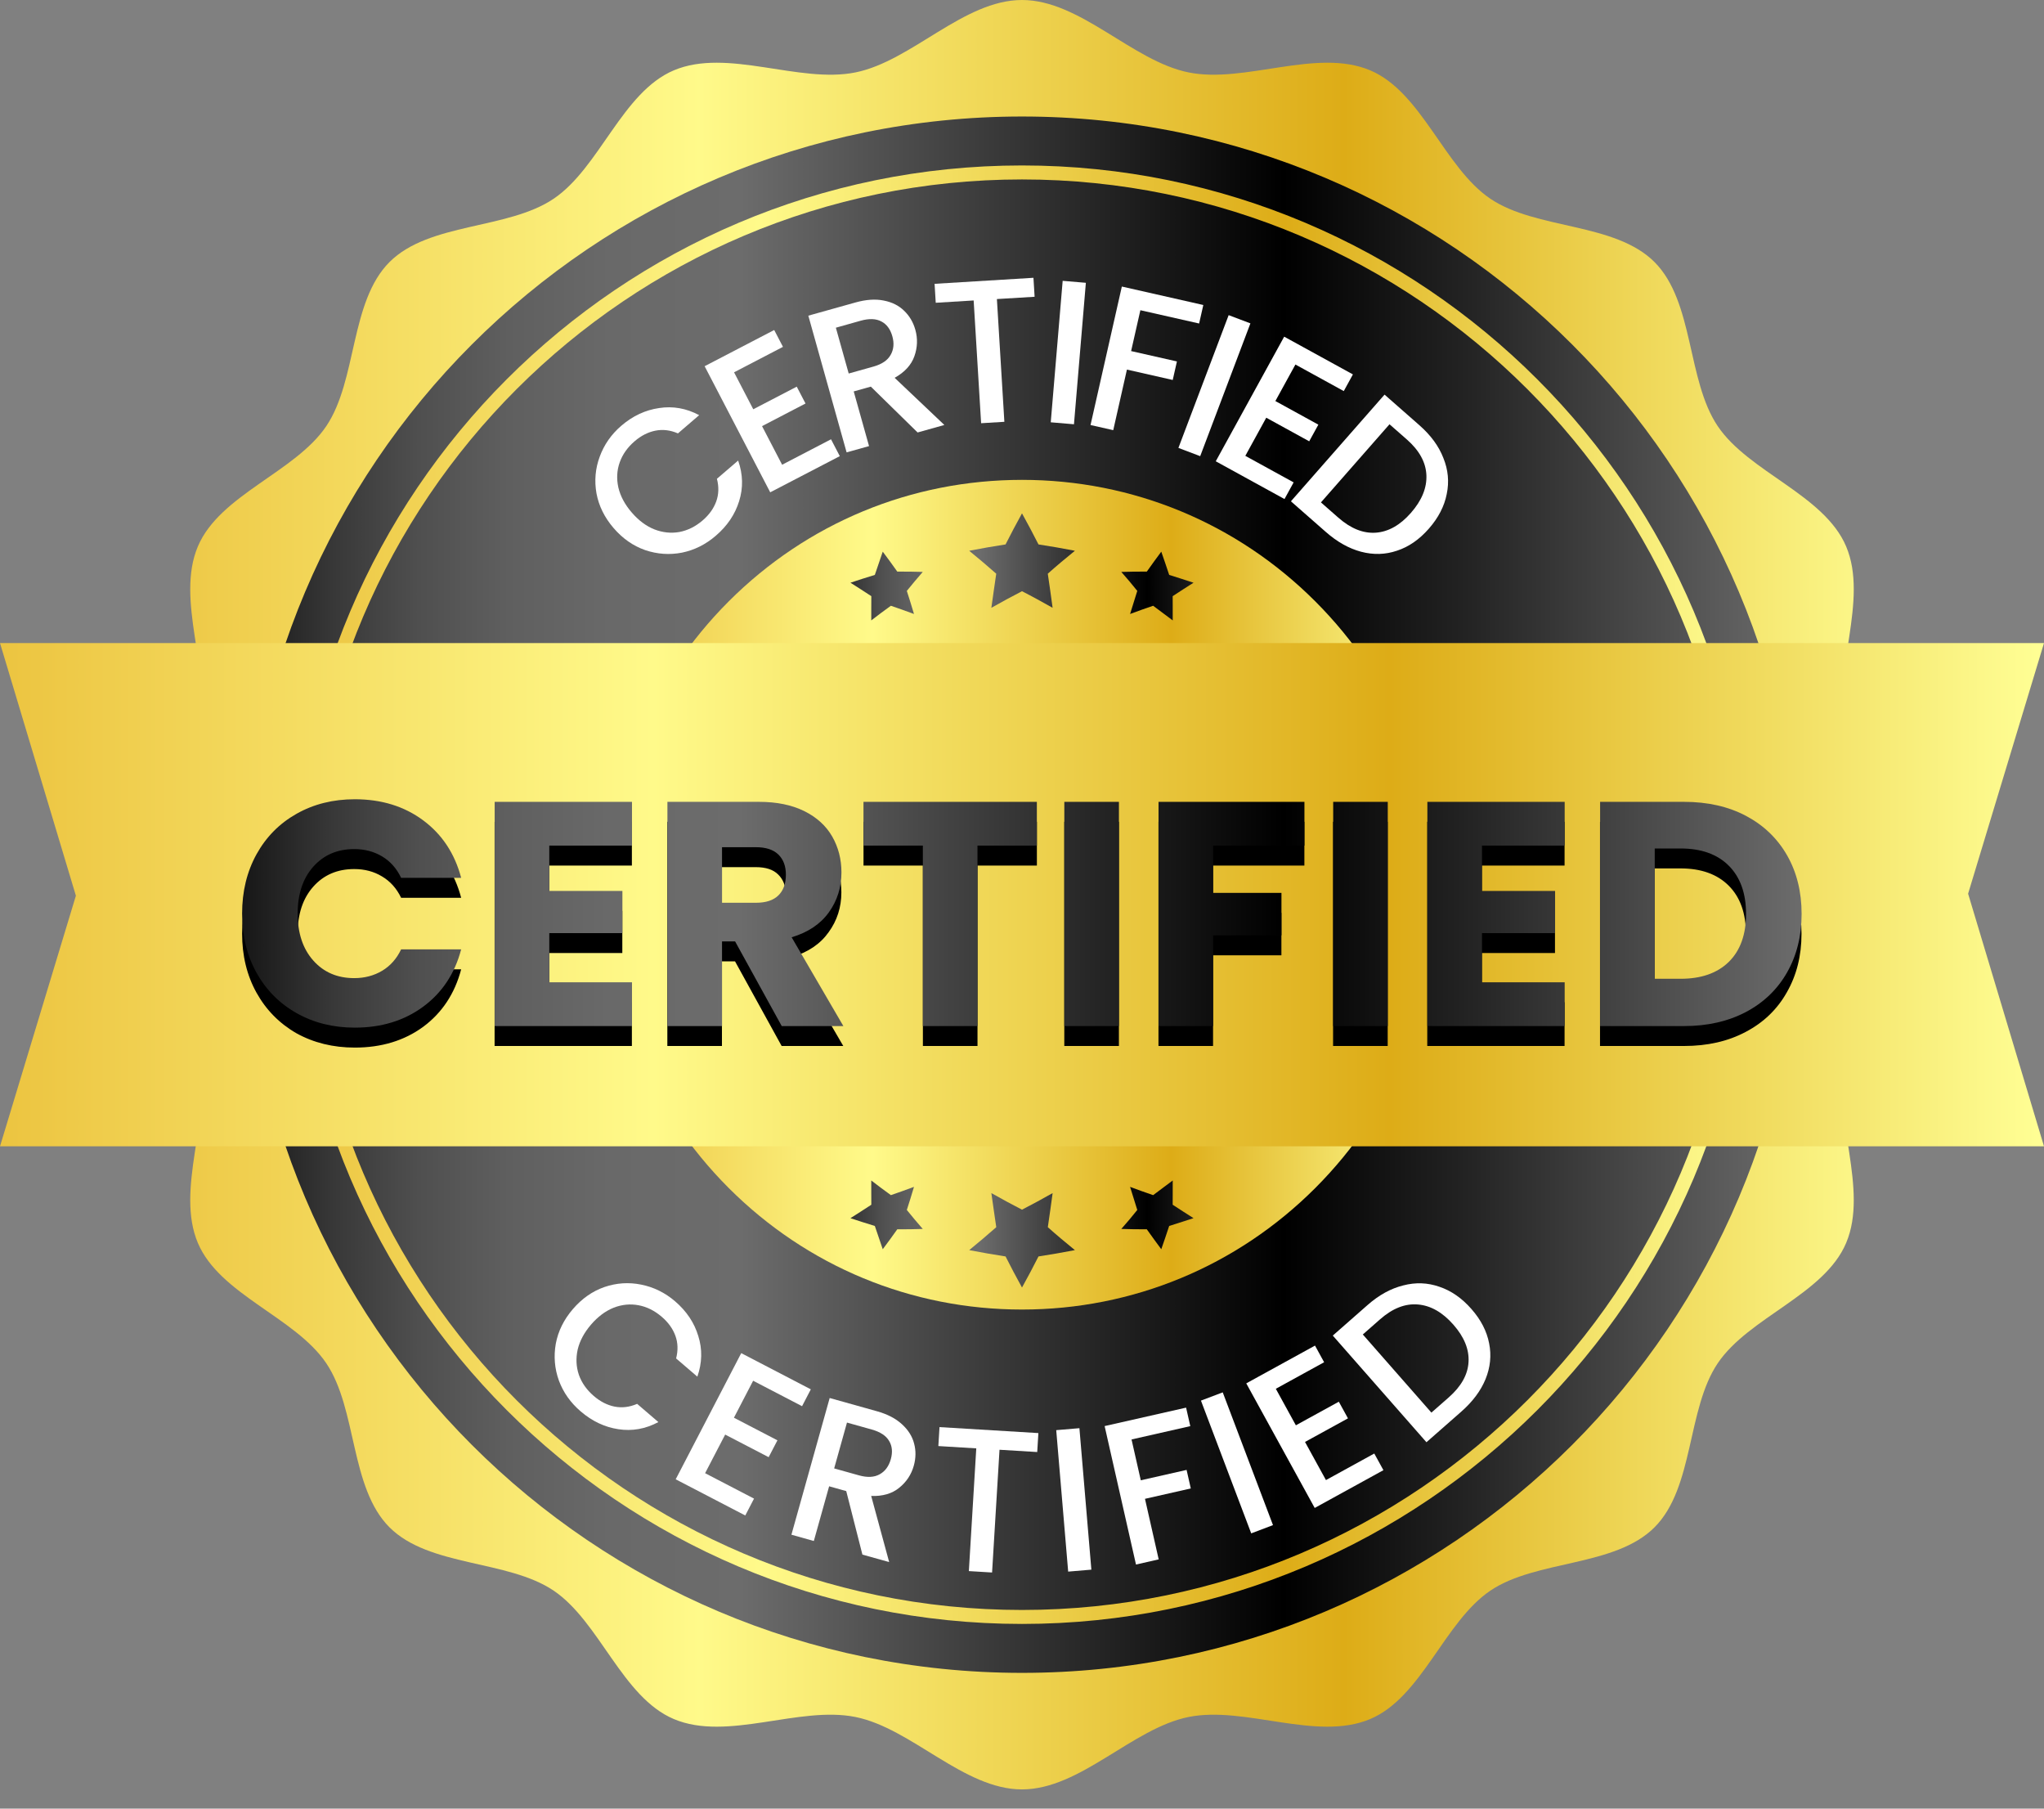
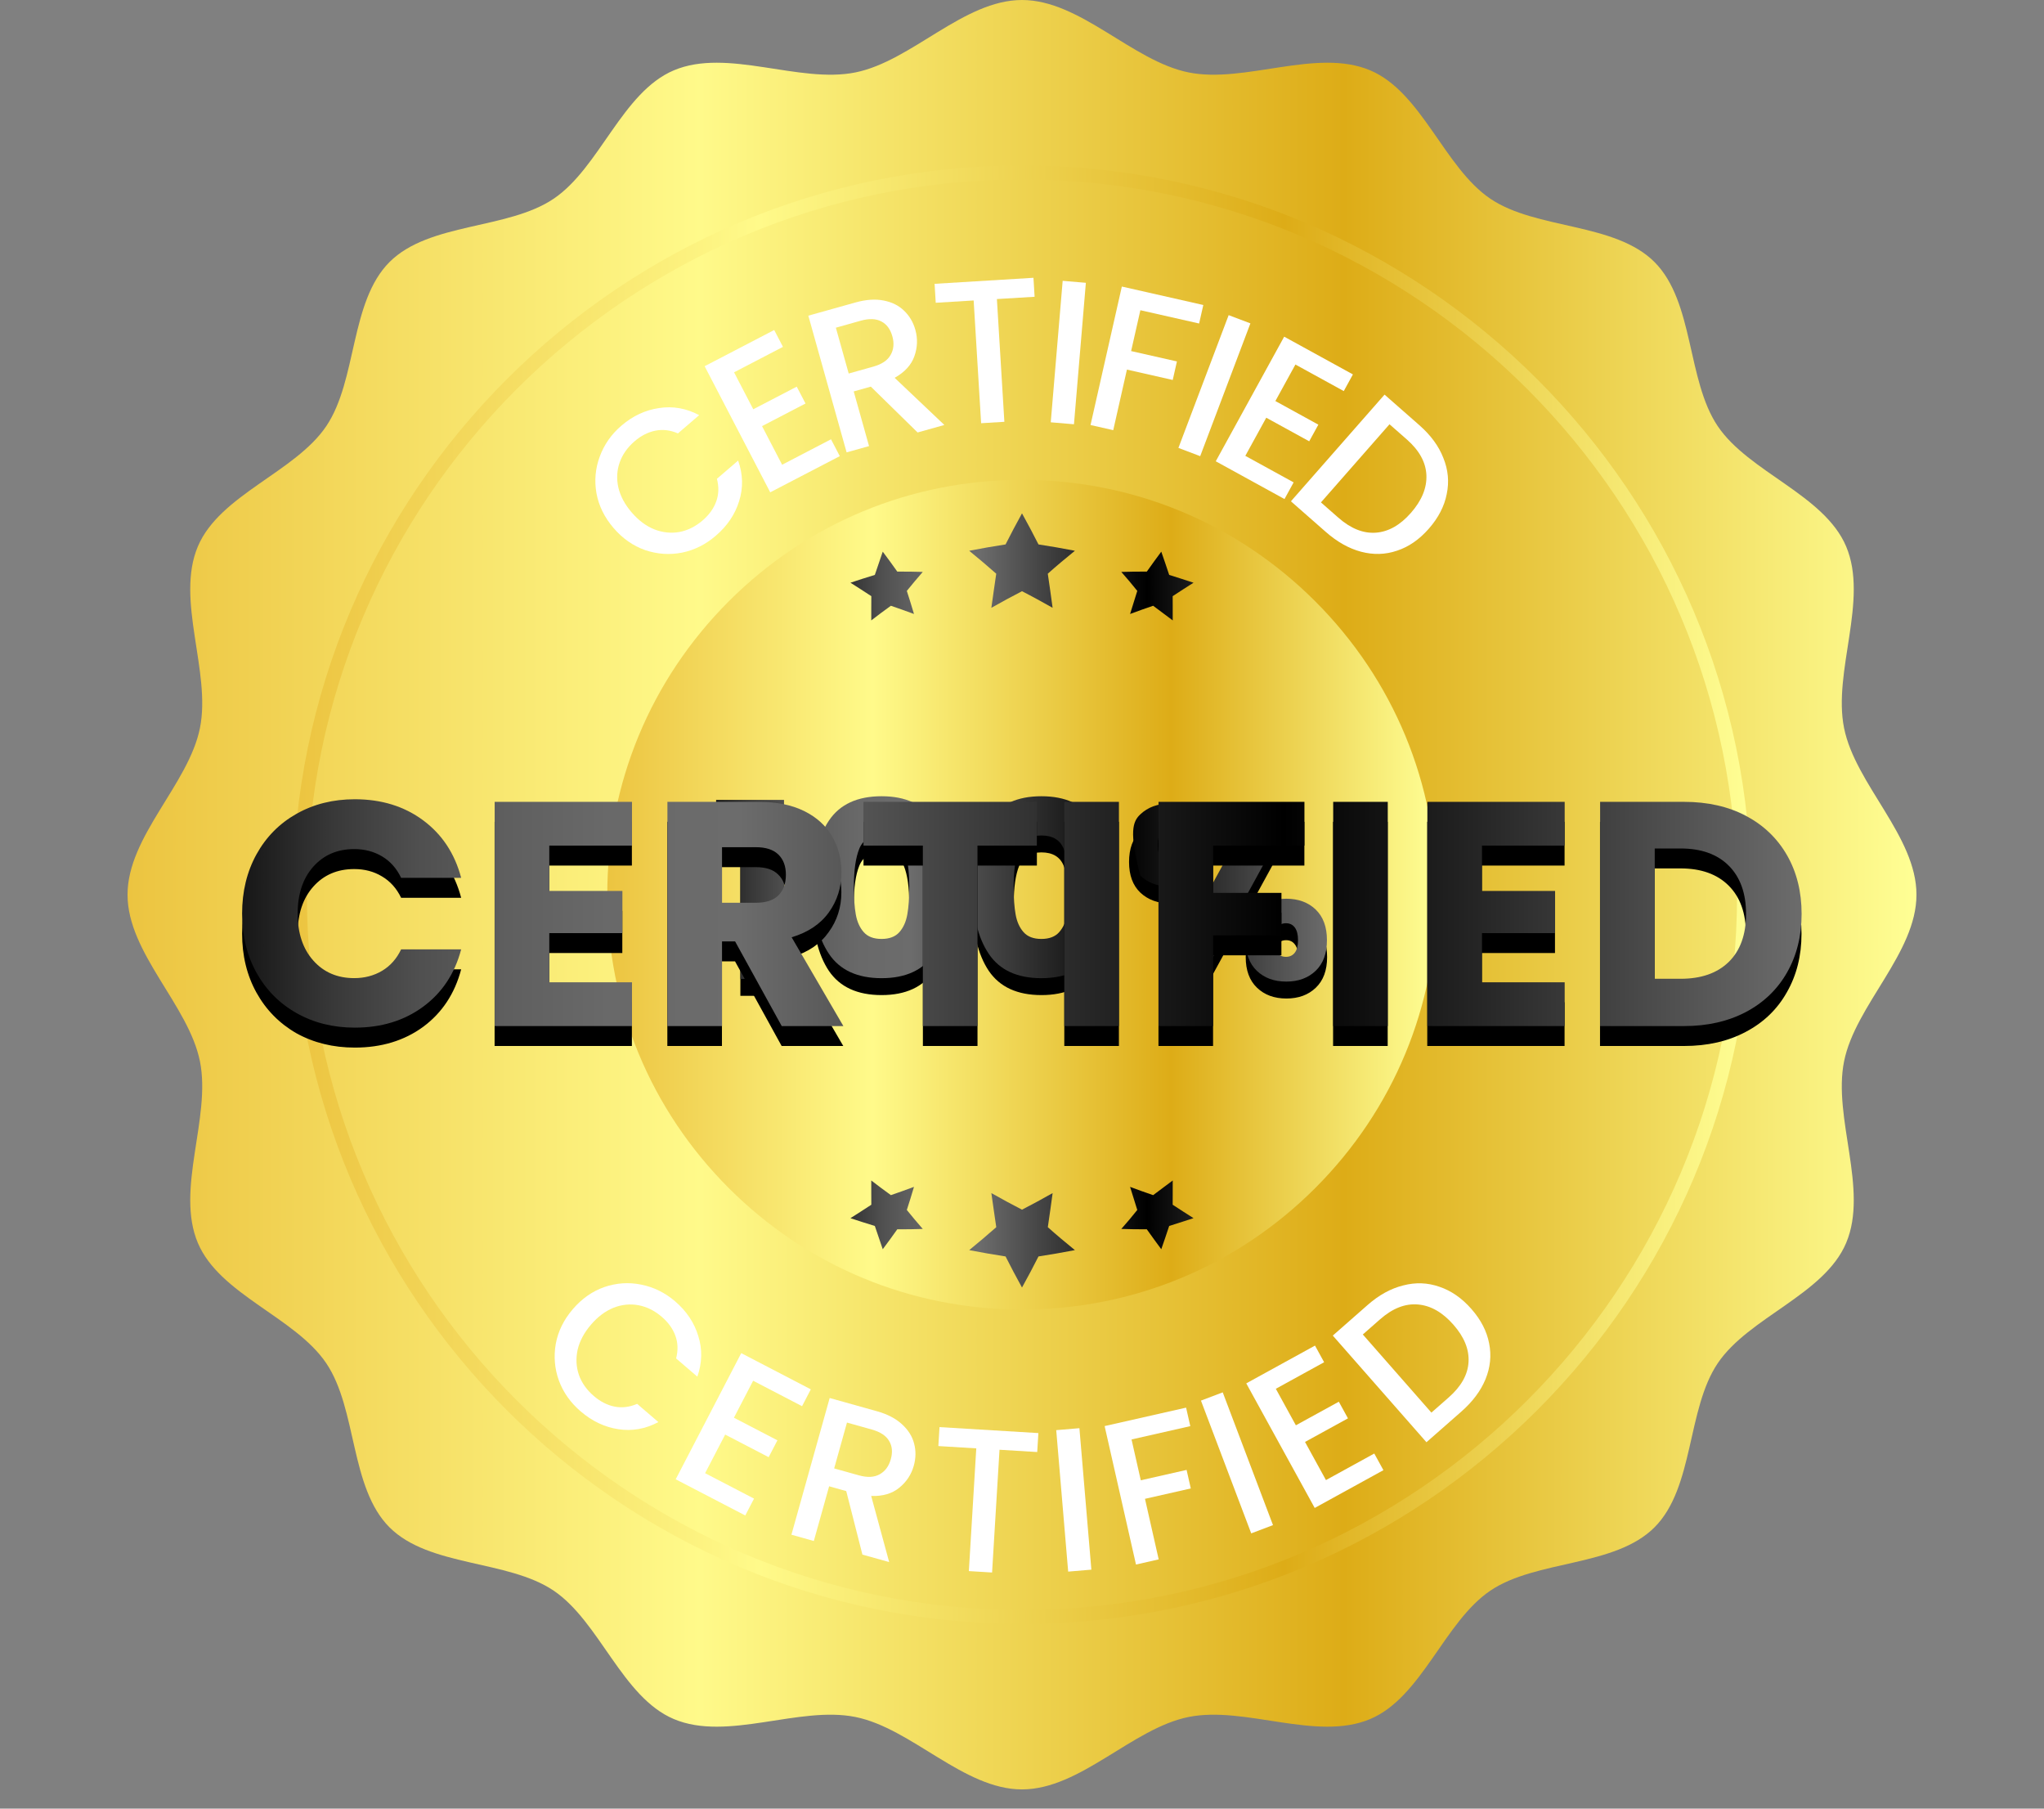
<svg xmlns="http://www.w3.org/2000/svg" width="78" height="69" viewBox="0 0 78 69" fill="none">
  <rect x="0" y="0" width="78" height="69" fill="#808080" stroke="none" />
  <path d="M39 68.267C36.773 68.267 34.79 65.936 32.644 65.504C30.489 65.07 27.756 66.447 25.712 65.582C23.741 64.749 22.883 61.868 21.126 60.683C19.372 59.501 16.381 59.785 14.864 58.269C13.348 56.753 13.633 53.761 12.45 52.008C11.265 50.25 8.385 49.392 7.551 47.421C6.687 45.378 8.064 42.645 7.63 40.49C7.197 38.344 4.867 36.36 4.867 34.133C4.867 31.906 7.197 29.923 7.63 27.777C8.064 25.622 6.687 22.889 7.551 20.846C8.385 18.875 11.265 18.016 12.45 16.259C13.633 14.505 13.348 11.514 14.864 9.997C16.381 8.481 19.372 8.766 21.126 7.583C22.883 6.398 23.741 3.518 25.712 2.684C27.756 1.82 30.489 3.197 32.644 2.763C34.79 2.33 36.773 0 39 0C41.227 0 43.21 2.33 45.357 2.763C47.511 3.197 50.244 1.82 52.288 2.684C54.259 3.518 55.117 6.398 56.874 7.583C58.628 8.766 61.62 8.481 63.136 9.997C64.652 11.514 64.367 14.505 65.55 16.259C66.735 18.016 69.616 18.875 70.449 20.846C71.314 22.889 69.936 25.622 70.371 27.777C70.803 29.923 73.133 31.906 73.133 34.133C73.133 36.36 70.803 38.344 70.371 40.49C69.936 42.645 71.314 45.378 70.449 47.421C69.616 49.392 66.735 50.25 65.55 52.008C64.367 53.761 64.652 56.753 63.136 58.269C61.62 59.785 58.628 59.501 56.874 60.683C55.117 61.868 54.259 64.749 52.288 65.582C50.244 66.447 47.511 65.07 45.357 65.504C43.21 65.936 41.227 68.267 39 68.267Z" fill="url(#paint0_linear_805_4609)" />
-   <path d="M39 63.821C55.396 63.821 68.688 50.529 68.688 34.133C68.688 17.737 55.396 4.445 39 4.445C22.604 4.445 9.312 17.737 9.312 34.133C9.312 50.529 22.604 63.821 39 63.821Z" fill="url(#paint1_linear_805_4609)" />
  <path d="M39 61.954C23.659 61.954 11.179 49.474 11.179 34.133C11.179 18.793 23.659 6.312 39 6.312C54.34 6.312 66.821 18.793 66.821 34.133C66.821 49.474 54.34 61.954 39 61.954ZM39 6.846C23.953 6.846 11.712 19.087 11.712 34.133C11.712 49.18 23.953 61.421 39 61.421C54.046 61.421 66.287 49.18 66.287 34.133C66.287 19.087 54.046 6.846 39 6.846Z" fill="url(#paint2_linear_805_4609)" />
  <path d="M39 49.96C34.773 49.96 30.798 48.313 27.809 45.324C24.82 42.335 23.174 38.361 23.174 34.133C23.174 29.906 24.82 25.931 27.809 22.942C30.798 19.953 34.773 18.307 39 18.307C43.227 18.307 47.202 19.953 50.191 22.942C53.18 25.931 54.827 29.906 54.827 34.133C54.827 38.361 53.18 42.335 50.191 45.324C47.202 48.313 43.227 49.96 39 49.96Z" fill="url(#paint3_linear_805_4609)" />
  <path d="M23.413 20.143C23.068 19.741 22.851 19.301 22.762 18.823C22.677 18.341 22.718 17.874 22.885 17.423C23.053 16.964 23.328 16.57 23.71 16.242C24.148 15.866 24.629 15.642 25.154 15.567C25.68 15.486 26.189 15.576 26.681 15.838L25.871 16.534C25.578 16.408 25.292 16.374 25.011 16.43C24.731 16.486 24.466 16.62 24.218 16.833C23.946 17.067 23.756 17.336 23.648 17.641C23.54 17.946 23.523 18.265 23.597 18.599C23.675 18.929 23.844 19.246 24.105 19.549C24.366 19.853 24.653 20.068 24.968 20.195C25.286 20.319 25.606 20.352 25.927 20.296C26.245 20.235 26.54 20.088 26.812 19.855C27.06 19.642 27.233 19.401 27.331 19.132C27.429 18.863 27.438 18.574 27.358 18.266L28.168 17.571C28.353 18.097 28.365 18.614 28.205 19.121C28.049 19.625 27.752 20.065 27.314 20.44C26.928 20.772 26.499 20.986 26.027 21.083C25.552 21.176 25.083 21.143 24.62 20.987C24.161 20.826 23.758 20.545 23.413 20.143Z" fill="white" />
  <path d="M28.012 14.204L28.745 15.614L30.404 14.751L30.739 15.394L29.08 16.257L29.846 17.73L31.712 16.759L32.047 17.402L29.392 18.782L26.889 13.971L29.544 12.59L29.878 13.233L28.012 14.204Z" fill="white" />
  <path d="M35.016 16.499L33.231 14.75L32.578 14.933L33.163 17.019L32.307 17.258L30.846 12.043L32.647 11.539C33.047 11.427 33.404 11.402 33.718 11.465C34.038 11.526 34.298 11.656 34.499 11.853C34.705 12.049 34.849 12.292 34.93 12.582C35.025 12.922 35.012 13.26 34.891 13.597C34.773 13.926 34.523 14.199 34.14 14.414L36.037 16.213L35.016 16.499ZM32.387 14.25L33.332 13.985C33.652 13.895 33.87 13.748 33.985 13.543C34.105 13.336 34.128 13.098 34.052 12.828C33.976 12.558 33.837 12.37 33.635 12.265C33.432 12.155 33.167 12.145 32.842 12.236L31.897 12.502L32.387 14.25Z" fill="white" />
  <path d="M39.437 10.598L39.481 11.322L38.042 11.409L38.327 16.092L37.44 16.146L37.155 11.463L35.708 11.551L35.664 10.828L39.437 10.598Z" fill="white" />
  <path d="M41.437 10.789L40.983 16.186L40.097 16.111L40.552 10.714L41.437 10.789Z" fill="white" />
  <path d="M45.919 11.636L45.759 12.342L43.517 11.835L43.164 13.394L44.912 13.789L44.752 14.496L43.004 14.1L42.482 16.411L41.615 16.215L42.81 10.932L45.919 11.636Z" fill="white" />
  <path d="M47.716 12.337L45.8 17.403L44.969 17.088L46.886 12.023L47.716 12.337Z" fill="white" />
  <path d="M49.434 13.907L48.669 15.3L50.309 16.201L49.96 16.836L48.321 15.936L47.522 17.391L49.366 18.403L49.017 19.039L46.394 17.598L49.005 12.844L51.628 14.284L51.279 14.92L49.434 13.907Z" fill="white" />
  <path d="M54.164 16.222C54.597 16.602 54.903 17.018 55.079 17.471C55.263 17.923 55.306 18.382 55.208 18.848C55.117 19.314 54.889 19.754 54.526 20.168C54.163 20.582 53.758 20.863 53.311 21.009C52.868 21.16 52.411 21.173 51.939 21.049C51.474 20.925 51.025 20.673 50.592 20.292L49.262 19.125L52.835 15.055L54.164 16.222ZM51.07 19.748C51.546 20.166 52.024 20.357 52.504 20.322C52.984 20.287 53.43 20.035 53.841 19.567C54.256 19.094 54.453 18.614 54.432 18.126C54.411 17.638 54.162 17.184 53.686 16.766L53.024 16.186L50.408 19.167L51.07 19.748Z" fill="white" />
  <path d="M21.86 49.944C22.205 49.542 22.607 49.26 23.067 49.1C23.53 48.943 23.997 48.913 24.469 49.009C24.948 49.105 25.378 49.317 25.761 49.645C26.199 50.021 26.494 50.462 26.647 50.97C26.807 51.477 26.795 51.994 26.611 52.52L25.801 51.825C25.88 51.517 25.871 51.228 25.773 50.96C25.675 50.691 25.502 50.45 25.253 50.237C24.981 50.003 24.686 49.856 24.369 49.796C24.051 49.736 23.733 49.767 23.414 49.891C23.1 50.018 22.812 50.234 22.552 50.537C22.292 50.841 22.122 51.158 22.044 51.488C21.971 51.822 21.986 52.143 22.091 52.452C22.199 52.757 22.389 53.026 22.661 53.259C22.909 53.472 23.174 53.607 23.454 53.663C23.735 53.718 24.021 53.684 24.314 53.558L25.124 54.253C24.632 54.516 24.123 54.606 23.598 54.525C23.076 54.447 22.596 54.22 22.159 53.845C21.772 53.513 21.495 53.122 21.328 52.67C21.164 52.215 21.125 51.746 21.209 51.265C21.298 50.786 21.515 50.346 21.86 49.944Z" fill="white" />
  <path d="M28.74 52.676L28.007 54.087L29.667 54.949L29.332 55.592L27.673 54.73L26.907 56.203L28.774 57.173L28.44 57.816L25.785 56.436L28.286 51.623L30.941 53.004L30.607 53.647L28.74 52.676Z" fill="white" />
  <path d="M32.91 59.309L32.293 56.886L31.64 56.703L31.056 58.79L30.201 58.55L31.661 53.335L33.462 53.839C33.862 53.951 34.18 54.115 34.416 54.333C34.657 54.551 34.812 54.797 34.882 55.07C34.956 55.344 34.952 55.626 34.871 55.917C34.776 56.257 34.589 56.539 34.31 56.763C34.038 56.984 33.683 57.087 33.245 57.072L33.931 59.594L32.91 59.309ZM31.832 56.021L32.777 56.285C33.097 56.375 33.36 56.362 33.565 56.247C33.775 56.133 33.917 55.941 33.993 55.671C34.069 55.401 34.047 55.168 33.929 54.973C33.813 54.773 33.592 54.628 33.267 54.537L32.321 54.272L31.832 56.021Z" fill="white" />
  <path d="M39.625 54.673L39.581 55.396L38.142 55.309L37.858 59.992L36.972 59.938L37.255 55.256L35.808 55.168L35.852 54.445L39.625 54.673Z" fill="white" />
  <path d="M41.191 54.486L41.647 59.883L40.762 59.958L40.306 54.561L41.191 54.486Z" fill="white" />
  <path d="M45.262 53.702L45.422 54.408L43.18 54.916L43.533 56.474L45.281 56.078L45.441 56.785L43.693 57.181L44.216 59.491L43.35 59.688L42.153 54.406L45.262 53.702Z" fill="white" />
  <path d="M46.66 53.119L48.578 58.184L47.747 58.499L45.829 53.434L46.66 53.119Z" fill="white" />
  <path d="M48.686 52.983L49.451 54.376L51.09 53.476L51.439 54.111L49.8 55.011L50.599 56.466L52.443 55.453L52.792 56.088L50.17 57.529L47.558 52.776L50.181 51.335L50.529 51.97L48.686 52.983Z" fill="white" />
  <path d="M52.189 49.786C52.622 49.405 53.075 49.157 53.546 49.04C54.018 48.916 54.479 48.933 54.929 49.091C55.379 49.242 55.786 49.524 56.149 49.938C56.513 50.351 56.738 50.789 56.826 51.251C56.918 51.71 56.872 52.166 56.688 52.617C56.505 53.062 56.196 53.475 55.763 53.855L54.434 55.022L50.86 50.953L52.189 49.786ZM55.285 53.311C55.761 52.892 56.013 52.443 56.04 51.962C56.068 51.482 55.876 51.008 55.464 50.539C55.05 50.067 54.599 49.809 54.112 49.767C53.625 49.724 53.144 49.912 52.667 50.33L52.006 50.911L54.623 53.892L55.285 53.311Z" fill="white" />
  <path d="M27.326 32.65V31.163H29.918V37.991H28.253V32.65H27.326ZM31.012 34.483C31.012 33.411 31.218 32.566 31.629 31.949C32.047 31.331 32.717 31.023 33.64 31.023C34.563 31.023 35.23 31.331 35.642 31.949C36.06 32.566 36.269 33.411 36.269 34.483C36.269 35.569 36.06 36.42 35.642 37.037C35.23 37.654 34.563 37.963 33.64 37.963C32.717 37.963 32.047 37.654 31.629 37.037C31.218 36.42 31.012 35.569 31.012 34.483ZM34.697 34.483C34.697 33.854 34.629 33.37 34.491 33.034C34.354 32.691 34.071 32.519 33.64 32.519C33.21 32.519 32.926 32.691 32.789 33.034C32.652 33.37 32.583 33.854 32.583 34.483C32.583 34.907 32.608 35.26 32.658 35.541C32.708 35.815 32.808 36.039 32.957 36.214C33.113 36.382 33.341 36.467 33.64 36.467C33.94 36.467 34.164 36.382 34.314 36.214C34.47 36.039 34.572 35.815 34.622 35.541C34.672 35.26 34.697 34.907 34.697 34.483ZM37.114 34.483C37.114 33.411 37.319 32.566 37.731 31.949C38.149 31.331 38.819 31.023 39.742 31.023C40.665 31.023 41.332 31.331 41.744 31.949C42.162 32.566 42.371 33.411 42.371 34.483C42.371 35.569 42.162 36.42 41.744 37.037C41.332 37.654 40.665 37.963 39.742 37.963C38.819 37.963 38.149 37.654 37.731 37.037C37.319 36.42 37.114 35.569 37.114 34.483ZM40.799 34.483C40.799 33.854 40.731 33.37 40.593 33.034C40.456 32.691 40.172 32.519 39.742 32.519C39.312 32.519 39.028 32.691 38.891 33.034C38.754 33.37 38.685 33.854 38.685 34.483C38.685 34.907 38.71 35.26 38.76 35.541C38.81 35.815 38.91 36.039 39.059 36.214C39.215 36.382 39.443 36.467 39.742 36.467C40.041 36.467 40.266 36.382 40.416 36.214C40.572 36.039 40.674 35.815 40.724 35.541C40.774 35.26 40.799 34.907 40.799 34.483ZM43.085 32.884C43.085 32.379 43.228 31.989 43.515 31.715C43.808 31.44 44.185 31.303 44.647 31.303C45.108 31.303 45.483 31.44 45.769 31.715C46.056 31.989 46.2 32.379 46.2 32.884C46.2 33.389 46.056 33.779 45.769 34.053C45.483 34.328 45.108 34.465 44.647 34.465C44.185 34.465 43.808 34.328 43.515 34.053C43.228 33.779 43.085 33.389 43.085 32.884ZM49.436 31.406L45.835 37.991H44.291L47.893 31.406H49.436ZM44.638 32.239C44.338 32.239 44.188 32.454 44.188 32.884C44.188 33.308 44.338 33.52 44.638 33.52C44.781 33.52 44.893 33.467 44.974 33.361C45.055 33.255 45.096 33.096 45.096 32.884C45.096 32.454 44.943 32.239 44.638 32.239ZM47.537 36.513C47.537 36.008 47.681 35.618 47.968 35.344C48.254 35.07 48.629 34.932 49.09 34.932C49.551 34.932 49.926 35.07 50.212 35.344C50.499 35.618 50.643 36.008 50.643 36.513C50.643 37.018 50.499 37.408 50.212 37.682C49.926 37.957 49.551 38.094 49.09 38.094C48.629 38.094 48.254 37.957 47.968 37.682C47.681 37.408 47.537 37.018 47.537 36.513ZM49.081 35.868C48.937 35.868 48.825 35.921 48.744 36.027C48.669 36.133 48.632 36.295 48.632 36.513C48.632 36.937 48.781 37.149 49.081 37.149C49.224 37.149 49.336 37.096 49.417 36.99C49.498 36.884 49.539 36.725 49.539 36.513C49.539 36.301 49.498 36.142 49.417 36.036C49.336 35.924 49.224 35.868 49.081 35.868Z" fill="black" />
  <path d="M27.327 32.004V30.517H29.918V37.345H28.253V32.004L27.327 32.004Z" fill="url(#paint4_linear_805_4609)" />
  <path d="M31.634 31.303C32.049 30.686 32.718 30.377 33.641 30.377C34.563 30.377 35.232 30.686 35.647 31.303C36.062 31.92 36.269 32.765 36.269 33.838C36.269 34.923 36.062 35.774 35.647 36.392C35.232 37.009 34.563 37.318 33.641 37.318C32.718 37.318 32.049 37.009 31.634 36.392C31.22 35.774 31.012 34.923 31.012 33.838C31.012 32.765 31.22 31.92 31.634 31.303ZM34.492 32.383C34.355 32.044 34.071 31.874 33.641 31.874C33.21 31.874 32.926 32.044 32.789 32.383C32.652 32.723 32.584 33.208 32.584 33.838C32.584 34.262 32.608 34.613 32.658 34.89C32.708 35.168 32.81 35.392 32.962 35.564C33.115 35.735 33.341 35.821 33.641 35.821C33.94 35.821 34.166 35.735 34.319 35.564C34.472 35.392 34.573 35.168 34.623 34.89C34.673 34.613 34.698 34.262 34.698 33.838C34.698 33.208 34.629 32.723 34.492 32.383Z" fill="url(#paint5_linear_805_4609)" />
  <path d="M37.733 31.303C38.148 30.686 38.816 30.377 39.739 30.377C40.662 30.377 41.331 30.686 41.746 31.303C42.16 31.92 42.368 32.765 42.368 33.838C42.368 34.923 42.16 35.774 41.746 36.392C41.331 37.009 40.662 37.318 39.739 37.318C38.816 37.318 38.148 37.009 37.733 36.392C37.318 35.774 37.111 34.923 37.111 33.838C37.111 32.765 37.318 31.92 37.733 31.303ZM40.591 32.383C40.453 32.044 40.17 31.874 39.739 31.874C39.309 31.874 39.025 32.044 38.888 32.383C38.751 32.723 38.682 33.208 38.682 33.838C38.682 34.262 38.707 34.613 38.757 34.89C38.807 35.168 38.908 35.392 39.061 35.564C39.214 35.735 39.44 35.821 39.739 35.821C40.039 35.821 40.265 35.735 40.417 35.564C40.57 35.392 40.672 35.168 40.721 34.89C40.771 34.613 40.796 34.262 40.796 33.838C40.796 33.208 40.728 32.723 40.591 32.383Z" fill="url(#paint6_linear_805_4609)" />
-   <path d="M43.514 31.069C43.804 30.794 44.179 30.657 44.641 30.657C45.102 30.657 45.476 30.794 45.763 31.069C46.05 31.343 46.194 31.733 46.194 32.238C46.194 32.743 46.05 33.133 45.763 33.407C45.476 33.682 45.102 33.819 44.641 33.819C44.179 33.819 43.804 33.682 43.514 33.407C43.224 33.133 43.079 32.743 43.079 32.238C43.079 31.733 43.224 31.343 43.514 31.069ZM44.182 32.238C44.182 32.662 44.332 32.874 44.631 32.874C44.775 32.874 44.887 32.821 44.968 32.715C45.049 32.609 45.09 32.45 45.09 32.238C45.09 31.808 44.937 31.593 44.631 31.593C44.332 31.593 44.182 31.808 44.182 32.238ZM49.43 30.76L45.829 37.345H44.285L47.887 30.76H49.43ZM47.961 34.698C48.248 34.424 48.622 34.287 49.084 34.287C49.545 34.287 49.919 34.424 50.206 34.698C50.493 34.973 50.637 35.362 50.637 35.867C50.637 36.373 50.493 36.762 50.206 37.037C49.919 37.311 49.545 37.448 49.084 37.448C48.622 37.448 48.248 37.311 47.961 37.037C47.675 36.762 47.531 36.373 47.531 35.867C47.531 35.362 47.675 34.973 47.961 34.698ZM48.742 35.381C48.664 35.487 48.626 35.649 48.626 35.867C48.626 36.291 48.775 36.504 49.075 36.504C49.218 36.504 49.33 36.45 49.411 36.344C49.492 36.238 49.533 36.079 49.533 35.867C49.533 35.655 49.492 35.495 49.411 35.386C49.33 35.277 49.218 35.222 49.075 35.222C48.931 35.222 48.82 35.275 48.742 35.381Z" fill="url(#paint7_linear_805_4609)" />
+   <path d="M43.514 31.069C43.804 30.794 44.179 30.657 44.641 30.657C45.102 30.657 45.476 30.794 45.763 31.069C46.05 31.343 46.194 31.733 46.194 32.238C46.194 32.743 46.05 33.133 45.763 33.407C45.476 33.682 45.102 33.819 44.641 33.819C44.179 33.819 43.804 33.682 43.514 33.407C43.079 31.733 43.224 31.343 43.514 31.069ZM44.182 32.238C44.182 32.662 44.332 32.874 44.631 32.874C44.775 32.874 44.887 32.821 44.968 32.715C45.049 32.609 45.09 32.45 45.09 32.238C45.09 31.808 44.937 31.593 44.631 31.593C44.332 31.593 44.182 31.808 44.182 32.238ZM49.43 30.76L45.829 37.345H44.285L47.887 30.76H49.43ZM47.961 34.698C48.248 34.424 48.622 34.287 49.084 34.287C49.545 34.287 49.919 34.424 50.206 34.698C50.493 34.973 50.637 35.362 50.637 35.867C50.637 36.373 50.493 36.762 50.206 37.037C49.919 37.311 49.545 37.448 49.084 37.448C48.622 37.448 48.248 37.311 47.961 37.037C47.675 36.762 47.531 36.373 47.531 35.867C47.531 35.362 47.675 34.973 47.961 34.698ZM48.742 35.381C48.664 35.487 48.626 35.649 48.626 35.867C48.626 36.291 48.775 36.504 49.075 36.504C49.218 36.504 49.33 36.45 49.411 36.344C49.492 36.238 49.533 36.079 49.533 35.867C49.533 35.655 49.492 35.495 49.411 35.386C49.33 35.277 49.218 35.222 49.075 35.222C48.931 35.222 48.82 35.275 48.742 35.381Z" fill="url(#paint7_linear_805_4609)" />
  <path d="M39 19.585C39.219 19.976 39.426 20.373 39.629 20.77C40.092 20.84 40.555 20.923 41.019 21.012C40.667 21.297 40.315 21.591 39.984 21.887C40.048 22.319 40.111 22.754 40.168 23.188C39.786 22.973 39.397 22.758 39 22.555C38.605 22.758 38.212 22.973 37.831 23.188C37.889 22.754 37.955 22.319 38.017 21.887C37.68 21.591 37.337 21.298 36.985 21.012C37.447 20.923 37.91 20.84 38.373 20.77C38.572 20.377 38.783 19.976 39 19.585Z" fill="url(#paint8_linear_805_4609)" />
  <path d="M33.686 21.046C33.879 21.298 34.057 21.551 34.241 21.807C34.568 21.807 34.89 21.807 35.213 21.819C35.006 22.055 34.803 22.299 34.605 22.543C34.7 22.837 34.791 23.131 34.878 23.424C34.586 23.313 34.292 23.213 33.997 23.11C33.74 23.294 33.492 23.48 33.248 23.669C33.25 23.362 33.246 23.052 33.25 22.744C32.987 22.568 32.722 22.403 32.454 22.231C32.764 22.128 33.07 22.028 33.384 21.933C33.482 21.637 33.585 21.344 33.686 21.046Z" fill="url(#paint9_linear_805_4609)" />
  <path d="M44.315 21.046C44.419 21.34 44.518 21.637 44.617 21.933C44.93 22.03 45.236 22.13 45.546 22.231C45.277 22.403 45.013 22.568 44.75 22.744C44.754 23.052 44.75 23.358 44.752 23.669C44.502 23.482 44.258 23.296 44.005 23.11C43.705 23.209 43.416 23.317 43.124 23.424C43.217 23.131 43.308 22.837 43.399 22.543C43.205 22.299 42.998 22.055 42.789 21.819C43.112 21.809 43.438 21.805 43.763 21.807C43.943 21.553 44.125 21.3 44.315 21.046Z" fill="url(#paint10_linear_805_4609)" />
  <path d="M39 49.12C39.219 48.729 39.426 48.332 39.629 47.934C40.092 47.864 40.556 47.781 41.019 47.693C40.667 47.407 40.316 47.113 39.985 46.818C40.049 46.385 40.111 45.951 40.169 45.517C39.786 45.732 39.397 45.947 39 46.15C38.605 45.947 38.212 45.732 37.831 45.517C37.889 45.951 37.956 46.385 38.018 46.818C37.681 47.113 37.337 47.407 36.986 47.693C37.447 47.781 37.91 47.864 38.373 47.934C38.572 48.328 38.783 48.729 39 49.12Z" fill="url(#paint11_linear_805_4609)" />
  <path d="M33.686 47.659C33.879 47.406 34.057 47.154 34.241 46.898C34.568 46.898 34.89 46.898 35.213 46.885C35.006 46.649 34.803 46.405 34.605 46.161C34.7 45.868 34.791 45.574 34.878 45.28C34.586 45.392 34.292 45.491 33.997 45.595C33.74 45.41 33.492 45.224 33.248 45.036C33.25 45.342 33.246 45.653 33.25 45.961C32.987 46.136 32.722 46.302 32.454 46.474C32.764 46.577 33.07 46.676 33.384 46.771C33.482 47.067 33.585 47.361 33.686 47.659Z" fill="url(#paint12_linear_805_4609)" />
  <path d="M44.315 47.659C44.419 47.365 44.518 47.067 44.617 46.771C44.93 46.674 45.236 46.575 45.546 46.474C45.277 46.302 45.013 46.136 44.75 45.961C44.754 45.653 44.75 45.346 44.752 45.036C44.502 45.222 44.258 45.408 44.005 45.595C43.705 45.495 43.416 45.388 43.124 45.28C43.217 45.574 43.308 45.868 43.399 46.161C43.205 46.405 42.998 46.649 42.789 46.885C43.112 46.895 43.438 46.9 43.763 46.898C43.943 47.152 44.125 47.404 44.315 47.659Z" fill="url(#paint13_linear_805_4609)" />
-   <path d="M78 24.533H39H-0L2.896 34.172L-0 43.733H39H78L75.104 34.095L78 24.533Z" fill="url(#paint14_linear_805_4609)" />
  <path d="M9.239 35.616C9.239 34.771 9.422 34.02 9.787 33.362C10.153 32.696 10.66 32.18 11.31 31.814C11.968 31.441 12.711 31.254 13.54 31.254C14.556 31.254 15.425 31.522 16.148 32.058C16.871 32.594 17.354 33.325 17.598 34.251H15.307C15.136 33.894 14.893 33.622 14.576 33.435C14.267 33.248 13.914 33.155 13.516 33.155C12.874 33.155 12.354 33.378 11.956 33.825C11.558 34.272 11.359 34.869 11.359 35.616C11.359 36.364 11.558 36.961 11.956 37.407C12.354 37.854 12.874 38.078 13.516 38.078C13.914 38.078 14.267 37.984 14.576 37.797C14.893 37.61 15.136 37.338 15.307 36.981H17.598C17.354 37.907 16.871 38.638 16.148 39.174C15.425 39.702 14.556 39.966 13.54 39.966C12.711 39.966 11.968 39.783 11.31 39.418C10.66 39.044 10.153 38.528 9.787 37.87C9.422 37.212 9.239 36.461 9.239 35.616ZM20.957 33.021V34.751H23.748V36.359H20.957V38.236H24.113V39.905H18.874V31.351H24.113V33.021H20.957ZM29.828 39.905L28.049 36.676H27.55V39.905H25.466V31.351H28.963C29.637 31.351 30.21 31.469 30.681 31.705C31.161 31.94 31.518 32.265 31.754 32.679C31.989 33.086 32.107 33.541 32.107 34.044C32.107 34.613 31.945 35.121 31.619 35.567C31.303 36.014 30.832 36.331 30.206 36.518L32.18 39.905H29.828ZM27.55 35.202H28.841C29.223 35.202 29.508 35.108 29.694 34.922C29.889 34.735 29.987 34.471 29.987 34.13C29.987 33.805 29.889 33.549 29.694 33.362C29.508 33.175 29.223 33.082 28.841 33.082H27.55V35.202ZM39.568 31.351V33.021H37.302V39.905H35.218V33.021H32.952V31.351H39.568ZM42.698 31.351V39.905H40.614V31.351H42.698ZM49.776 31.351V33.021H46.291V34.824H48.899V36.445H46.291V39.905H44.208V31.351H49.776ZM52.955 31.351V39.905H50.871V31.351H52.955ZM56.549 33.021V34.751H59.339V36.359H56.549V38.236H59.705V39.905H54.465V31.351H59.705V33.021H56.549ZM64.262 31.351C65.164 31.351 65.952 31.53 66.626 31.887C67.3 32.245 67.82 32.749 68.186 33.398C68.559 34.04 68.746 34.783 68.746 35.628C68.746 36.465 68.559 37.208 68.186 37.858C67.82 38.508 67.296 39.012 66.614 39.369C65.94 39.727 65.156 39.905 64.262 39.905H61.057V31.351H64.262ZM64.128 38.102C64.916 38.102 65.529 37.887 65.968 37.456C66.407 37.026 66.626 36.416 66.626 35.628C66.626 34.84 66.407 34.227 65.968 33.788C65.529 33.35 64.916 33.13 64.128 33.13H63.141V38.102H64.128Z" fill="black" />
  <path d="M9.787 32.594C10.153 31.932 10.662 31.416 11.316 31.047C11.97 30.677 12.711 30.492 13.54 30.492C14.556 30.492 15.425 30.76 16.148 31.296C16.871 31.833 17.354 32.564 17.598 33.49H15.307C15.136 33.132 14.895 32.86 14.582 32.673C14.269 32.486 13.914 32.393 13.516 32.393C12.874 32.393 12.354 32.617 11.956 33.063C11.558 33.51 11.359 34.107 11.359 34.854C11.359 35.602 11.558 36.199 11.956 36.646C12.354 37.093 12.874 37.316 13.516 37.316C13.914 37.316 14.269 37.222 14.582 37.036C14.895 36.849 15.136 36.577 15.307 36.219H17.598C17.354 37.145 16.871 37.874 16.148 38.406C15.425 38.938 14.556 39.205 13.54 39.205C12.711 39.205 11.97 39.02 11.316 38.65C10.662 38.281 10.153 37.767 9.787 37.109C9.422 36.451 9.239 35.699 9.239 34.854C9.239 34.01 9.422 33.256 9.787 32.594Z" fill="url(#paint15_linear_805_4609)" />
  <path d="M20.961 32.26V33.99H23.751V35.599H20.961V37.475H24.117V39.145H18.877V30.591H24.117V32.26H20.961Z" fill="url(#paint16_linear_805_4609)" />
  <path d="M29.831 39.145L28.052 35.916H27.553V39.145H25.469V30.591H28.966C29.64 30.591 30.215 30.709 30.691 30.944C31.166 31.18 31.521 31.503 31.757 31.913C31.992 32.323 32.11 32.78 32.11 33.284C32.11 33.852 31.95 34.36 31.629 34.807C31.308 35.254 30.835 35.571 30.209 35.757L32.183 39.145H29.831V39.145ZM27.553 34.441H28.844C29.226 34.441 29.512 34.348 29.703 34.161C29.894 33.974 29.99 33.71 29.99 33.369C29.99 33.044 29.894 32.788 29.703 32.601C29.512 32.415 29.226 32.321 28.844 32.321H27.553V34.441Z" fill="url(#paint17_linear_805_4609)" />
  <path d="M39.567 30.591V32.26H37.301V39.145H35.217V32.26H32.951V30.591H39.567Z" fill="url(#paint18_linear_805_4609)" />
  <path d="M42.699 30.591V39.145H40.615V30.591H42.699Z" fill="url(#paint19_linear_805_4609)" />
  <path d="M49.778 30.591V32.26H46.293V34.064H48.901V35.684H46.293V39.145H44.21V30.591L49.778 30.591Z" fill="url(#paint20_linear_805_4609)" />
  <path d="M52.958 30.591V39.145H50.875V30.591H52.958Z" fill="url(#paint21_linear_805_4609)" />
  <path d="M56.553 32.26V33.99H59.343V35.599H56.553V37.475H59.709V39.145H54.469V30.591H59.709V32.26H56.553Z" fill="url(#paint22_linear_805_4609)" />
  <path d="M66.63 31.127C67.304 31.485 67.826 31.986 68.196 32.632C68.565 33.278 68.75 34.023 68.75 34.868C68.75 35.705 68.565 36.448 68.196 37.098C67.826 37.748 67.302 38.251 66.624 38.609C65.945 38.966 65.159 39.145 64.266 39.145H61.061V30.591H64.266C65.168 30.591 65.956 30.77 66.63 31.127ZM65.972 36.696C66.41 36.265 66.63 35.656 66.63 34.868C66.63 34.08 66.41 33.467 65.972 33.028C65.533 32.589 64.92 32.37 64.132 32.37H63.145V37.341H64.132C64.92 37.341 65.533 37.126 65.972 36.696Z" fill="url(#paint23_linear_805_4609)" />
  <defs>
    <linearGradient id="paint0_linear_805_4609" x1="4.867" y1="34.133" x2="73.133" y2="34.133" gradientUnits="userSpaceOnUse">
      <stop stop-color="#ECC440" />
      <stop offset="0.32" stop-color="#FFFA8A" />
      <stop offset="0.68" stop-color="#DDAC17" />
      <stop offset="1" stop-color="#FFFF95" />
    </linearGradient>
    <linearGradient id="paint1_linear_805_4609" x1="9.312" y1="34.133" x2="68.688" y2="34.133" gradientUnits="userSpaceOnUse">
      <stop stop-color="#161616" />
      <stop offset="0.006" stop-color="#1A1A1A" />
      <stop offset="0.058" stop-color="#383838" />
      <stop offset="0.112" stop-color="#4F4F4F" />
      <stop offset="0.17" stop-color="#5F5F5F" />
      <stop offset="0.235" stop-color="#696969" />
      <stop offset="0.319" stop-color="#6C6C6C" />
      <stop offset="0.668" />
      <stop offset="0.785" stop-color="#232323" />
      <stop offset="1" stop-color="#6C6C6C" />
    </linearGradient>
    <linearGradient id="paint2_linear_805_4609" x1="11.179" y1="34.133" x2="66.821" y2="34.133" gradientUnits="userSpaceOnUse">
      <stop stop-color="#ECC440" />
      <stop offset="0.32" stop-color="#FFFA8A" />
      <stop offset="0.68" stop-color="#DDAC17" />
      <stop offset="1" stop-color="#FFFF95" />
    </linearGradient>
    <linearGradient id="paint3_linear_805_4609" x1="23.174" y1="34.133" x2="54.827" y2="34.133" gradientUnits="userSpaceOnUse">
      <stop stop-color="#ECC440" />
      <stop offset="0.32" stop-color="#FFFA8A" />
      <stop offset="0.68" stop-color="#DDAC17" />
      <stop offset="1" stop-color="#FFFF95" />
    </linearGradient>
    <linearGradient id="paint4_linear_805_4609" x1="27.327" y1="33.912" x2="50.637" y2="33.912" gradientUnits="userSpaceOnUse">
      <stop stop-color="#161616" />
      <stop offset="0.006" stop-color="#1A1A1A" />
      <stop offset="0.058" stop-color="#383838" />
      <stop offset="0.112" stop-color="#4F4F4F" />
      <stop offset="0.17" stop-color="#5F5F5F" />
      <stop offset="0.235" stop-color="#696969" />
      <stop offset="0.319" stop-color="#6C6C6C" />
      <stop offset="0.668" />
      <stop offset="0.785" stop-color="#232323" />
      <stop offset="1" stop-color="#6C6C6C" />
    </linearGradient>
    <linearGradient id="paint5_linear_805_4609" x1="27.327" y1="33.913" x2="50.637" y2="33.913" gradientUnits="userSpaceOnUse">
      <stop stop-color="#161616" />
      <stop offset="0.006" stop-color="#1A1A1A" />
      <stop offset="0.058" stop-color="#383838" />
      <stop offset="0.112" stop-color="#4F4F4F" />
      <stop offset="0.17" stop-color="#5F5F5F" />
      <stop offset="0.235" stop-color="#696969" />
      <stop offset="0.319" stop-color="#6C6C6C" />
      <stop offset="0.668" />
      <stop offset="0.785" stop-color="#232323" />
      <stop offset="1" stop-color="#6C6C6C" />
    </linearGradient>
    <linearGradient id="paint6_linear_805_4609" x1="27.327" y1="33.913" x2="50.637" y2="33.913" gradientUnits="userSpaceOnUse">
      <stop stop-color="#161616" />
      <stop offset="0.006" stop-color="#1A1A1A" />
      <stop offset="0.058" stop-color="#383838" />
      <stop offset="0.112" stop-color="#4F4F4F" />
      <stop offset="0.17" stop-color="#5F5F5F" />
      <stop offset="0.235" stop-color="#696969" />
      <stop offset="0.319" stop-color="#6C6C6C" />
      <stop offset="0.668" />
      <stop offset="0.785" stop-color="#232323" />
      <stop offset="1" stop-color="#6C6C6C" />
    </linearGradient>
    <linearGradient id="paint7_linear_805_4609" x1="27.327" y1="33.912" x2="50.637" y2="33.912" gradientUnits="userSpaceOnUse">
      <stop stop-color="#161616" />
      <stop offset="0.006" stop-color="#1A1A1A" />
      <stop offset="0.058" stop-color="#383838" />
      <stop offset="0.112" stop-color="#4F4F4F" />
      <stop offset="0.17" stop-color="#5F5F5F" />
      <stop offset="0.235" stop-color="#696969" />
      <stop offset="0.319" stop-color="#6C6C6C" />
      <stop offset="0.668" />
      <stop offset="0.785" stop-color="#232323" />
      <stop offset="1" stop-color="#6C6C6C" />
    </linearGradient>
    <linearGradient id="paint8_linear_805_4609" x1="31.575" y1="21.387" x2="49.82" y2="21.387" gradientUnits="userSpaceOnUse">
      <stop stop-color="#161616" />
      <stop offset="0.006" stop-color="#1A1A1A" />
      <stop offset="0.058" stop-color="#383838" />
      <stop offset="0.112" stop-color="#4F4F4F" />
      <stop offset="0.17" stop-color="#5F5F5F" />
      <stop offset="0.235" stop-color="#696969" />
      <stop offset="0.319" stop-color="#6C6C6C" />
      <stop offset="0.668" />
      <stop offset="0.785" stop-color="#232323" />
      <stop offset="1" stop-color="#6C6C6C" />
    </linearGradient>
    <linearGradient id="paint9_linear_805_4609" x1="31.575" y1="22.357" x2="49.82" y2="22.357" gradientUnits="userSpaceOnUse">
      <stop stop-color="#161616" />
      <stop offset="0.006" stop-color="#1A1A1A" />
      <stop offset="0.058" stop-color="#383838" />
      <stop offset="0.112" stop-color="#4F4F4F" />
      <stop offset="0.17" stop-color="#5F5F5F" />
      <stop offset="0.235" stop-color="#696969" />
      <stop offset="0.319" stop-color="#6C6C6C" />
      <stop offset="0.668" />
      <stop offset="0.785" stop-color="#232323" />
      <stop offset="1" stop-color="#6C6C6C" />
    </linearGradient>
    <linearGradient id="paint10_linear_805_4609" x1="31.575" y1="22.357" x2="49.82" y2="22.357" gradientUnits="userSpaceOnUse">
      <stop stop-color="#161616" />
      <stop offset="0.006" stop-color="#1A1A1A" />
      <stop offset="0.058" stop-color="#383838" />
      <stop offset="0.112" stop-color="#4F4F4F" />
      <stop offset="0.17" stop-color="#5F5F5F" />
      <stop offset="0.235" stop-color="#696969" />
      <stop offset="0.319" stop-color="#6C6C6C" />
      <stop offset="0.668" />
      <stop offset="0.785" stop-color="#232323" />
      <stop offset="1" stop-color="#6C6C6C" />
    </linearGradient>
    <linearGradient id="paint11_linear_805_4609" x1="31.575" y1="47.318" x2="49.82" y2="47.318" gradientUnits="userSpaceOnUse">
      <stop stop-color="#161616" />
      <stop offset="0.006" stop-color="#1A1A1A" />
      <stop offset="0.058" stop-color="#383838" />
      <stop offset="0.112" stop-color="#4F4F4F" />
      <stop offset="0.17" stop-color="#5F5F5F" />
      <stop offset="0.235" stop-color="#696969" />
      <stop offset="0.319" stop-color="#6C6C6C" />
      <stop offset="0.668" />
      <stop offset="0.785" stop-color="#232323" />
      <stop offset="1" stop-color="#6C6C6C" />
    </linearGradient>
    <linearGradient id="paint12_linear_805_4609" x1="31.575" y1="46.347" x2="49.82" y2="46.347" gradientUnits="userSpaceOnUse">
      <stop stop-color="#161616" />
      <stop offset="0.006" stop-color="#1A1A1A" />
      <stop offset="0.058" stop-color="#383838" />
      <stop offset="0.112" stop-color="#4F4F4F" />
      <stop offset="0.17" stop-color="#5F5F5F" />
      <stop offset="0.235" stop-color="#696969" />
      <stop offset="0.319" stop-color="#6C6C6C" />
      <stop offset="0.668" />
      <stop offset="0.785" stop-color="#232323" />
      <stop offset="1" stop-color="#6C6C6C" />
    </linearGradient>
    <linearGradient id="paint13_linear_805_4609" x1="31.575" y1="46.347" x2="49.82" y2="46.347" gradientUnits="userSpaceOnUse">
      <stop stop-color="#161616" />
      <stop offset="0.006" stop-color="#1A1A1A" />
      <stop offset="0.058" stop-color="#383838" />
      <stop offset="0.112" stop-color="#4F4F4F" />
      <stop offset="0.17" stop-color="#5F5F5F" />
      <stop offset="0.235" stop-color="#696969" />
      <stop offset="0.319" stop-color="#6C6C6C" />
      <stop offset="0.668" />
      <stop offset="0.785" stop-color="#232323" />
      <stop offset="1" stop-color="#6C6C6C" />
    </linearGradient>
    <linearGradient id="paint14_linear_805_4609" x1="-0" y1="34.133" x2="78" y2="34.133" gradientUnits="userSpaceOnUse">
      <stop stop-color="#ECC440" />
      <stop offset="0.32" stop-color="#FFFA8A" />
      <stop offset="0.68" stop-color="#DDAC17" />
      <stop offset="1" stop-color="#FFFF95" />
    </linearGradient>
    <linearGradient id="paint15_linear_805_4609" x1="9.239" y1="34.848" x2="68.75" y2="34.848" gradientUnits="userSpaceOnUse">
      <stop stop-color="#161616" />
      <stop offset="0.006" stop-color="#1A1A1A" />
      <stop offset="0.058" stop-color="#383838" />
      <stop offset="0.112" stop-color="#4F4F4F" />
      <stop offset="0.17" stop-color="#5F5F5F" />
      <stop offset="0.235" stop-color="#696969" />
      <stop offset="0.319" stop-color="#6C6C6C" />
      <stop offset="0.668" />
      <stop offset="0.785" stop-color="#232323" />
      <stop offset="1" stop-color="#6C6C6C" />
    </linearGradient>
    <linearGradient id="paint16_linear_805_4609" x1="9.239" y1="34.849" x2="68.75" y2="34.849" gradientUnits="userSpaceOnUse">
      <stop stop-color="#161616" />
      <stop offset="0.006" stop-color="#1A1A1A" />
      <stop offset="0.058" stop-color="#383838" />
      <stop offset="0.112" stop-color="#4F4F4F" />
      <stop offset="0.17" stop-color="#5F5F5F" />
      <stop offset="0.235" stop-color="#696969" />
      <stop offset="0.319" stop-color="#6C6C6C" />
      <stop offset="0.668" />
      <stop offset="0.785" stop-color="#232323" />
      <stop offset="1" stop-color="#6C6C6C" />
    </linearGradient>
    <linearGradient id="paint17_linear_805_4609" x1="9.239" y1="34.849" x2="68.75" y2="34.849" gradientUnits="userSpaceOnUse">
      <stop stop-color="#161616" />
      <stop offset="0.006" stop-color="#1A1A1A" />
      <stop offset="0.058" stop-color="#383838" />
      <stop offset="0.112" stop-color="#4F4F4F" />
      <stop offset="0.17" stop-color="#5F5F5F" />
      <stop offset="0.235" stop-color="#696969" />
      <stop offset="0.319" stop-color="#6C6C6C" />
      <stop offset="0.668" />
      <stop offset="0.785" stop-color="#232323" />
      <stop offset="1" stop-color="#6C6C6C" />
    </linearGradient>
    <linearGradient id="paint18_linear_805_4609" x1="9.239" y1="34.849" x2="68.75" y2="34.849" gradientUnits="userSpaceOnUse">
      <stop stop-color="#161616" />
      <stop offset="0.006" stop-color="#1A1A1A" />
      <stop offset="0.058" stop-color="#383838" />
      <stop offset="0.112" stop-color="#4F4F4F" />
      <stop offset="0.17" stop-color="#5F5F5F" />
      <stop offset="0.235" stop-color="#696969" />
      <stop offset="0.319" stop-color="#6C6C6C" />
      <stop offset="0.668" />
      <stop offset="0.785" stop-color="#232323" />
      <stop offset="1" stop-color="#6C6C6C" />
    </linearGradient>
    <linearGradient id="paint19_linear_805_4609" x1="9.239" y1="34.849" x2="68.75" y2="34.849" gradientUnits="userSpaceOnUse">
      <stop stop-color="#161616" />
      <stop offset="0.006" stop-color="#1A1A1A" />
      <stop offset="0.058" stop-color="#383838" />
      <stop offset="0.112" stop-color="#4F4F4F" />
      <stop offset="0.17" stop-color="#5F5F5F" />
      <stop offset="0.235" stop-color="#696969" />
      <stop offset="0.319" stop-color="#6C6C6C" />
      <stop offset="0.668" />
      <stop offset="0.785" stop-color="#232323" />
      <stop offset="1" stop-color="#6C6C6C" />
    </linearGradient>
    <linearGradient id="paint20_linear_805_4609" x1="9.239" y1="34.849" x2="68.75" y2="34.849" gradientUnits="userSpaceOnUse">
      <stop stop-color="#161616" />
      <stop offset="0.006" stop-color="#1A1A1A" />
      <stop offset="0.058" stop-color="#383838" />
      <stop offset="0.112" stop-color="#4F4F4F" />
      <stop offset="0.17" stop-color="#5F5F5F" />
      <stop offset="0.235" stop-color="#696969" />
      <stop offset="0.319" stop-color="#6C6C6C" />
      <stop offset="0.668" />
      <stop offset="0.785" stop-color="#232323" />
      <stop offset="1" stop-color="#6C6C6C" />
    </linearGradient>
    <linearGradient id="paint21_linear_805_4609" x1="9.239" y1="34.849" x2="68.75" y2="34.849" gradientUnits="userSpaceOnUse">
      <stop stop-color="#161616" />
      <stop offset="0.006" stop-color="#1A1A1A" />
      <stop offset="0.058" stop-color="#383838" />
      <stop offset="0.112" stop-color="#4F4F4F" />
      <stop offset="0.17" stop-color="#5F5F5F" />
      <stop offset="0.235" stop-color="#696969" />
      <stop offset="0.319" stop-color="#6C6C6C" />
      <stop offset="0.668" />
      <stop offset="0.785" stop-color="#232323" />
      <stop offset="1" stop-color="#6C6C6C" />
    </linearGradient>
    <linearGradient id="paint22_linear_805_4609" x1="9.239" y1="34.849" x2="68.75" y2="34.849" gradientUnits="userSpaceOnUse">
      <stop stop-color="#161616" />
      <stop offset="0.006" stop-color="#1A1A1A" />
      <stop offset="0.058" stop-color="#383838" />
      <stop offset="0.112" stop-color="#4F4F4F" />
      <stop offset="0.17" stop-color="#5F5F5F" />
      <stop offset="0.235" stop-color="#696969" />
      <stop offset="0.319" stop-color="#6C6C6C" />
      <stop offset="0.668" />
      <stop offset="0.785" stop-color="#232323" />
      <stop offset="1" stop-color="#6C6C6C" />
    </linearGradient>
    <linearGradient id="paint23_linear_805_4609" x1="9.239" y1="34.849" x2="68.75" y2="34.849" gradientUnits="userSpaceOnUse">
      <stop stop-color="#161616" />
      <stop offset="0.006" stop-color="#1A1A1A" />
      <stop offset="0.058" stop-color="#383838" />
      <stop offset="0.112" stop-color="#4F4F4F" />
      <stop offset="0.17" stop-color="#5F5F5F" />
      <stop offset="0.235" stop-color="#696969" />
      <stop offset="0.319" stop-color="#6C6C6C" />
      <stop offset="0.668" />
      <stop offset="0.785" stop-color="#232323" />
      <stop offset="1" stop-color="#6C6C6C" />
    </linearGradient>
  </defs>
</svg>